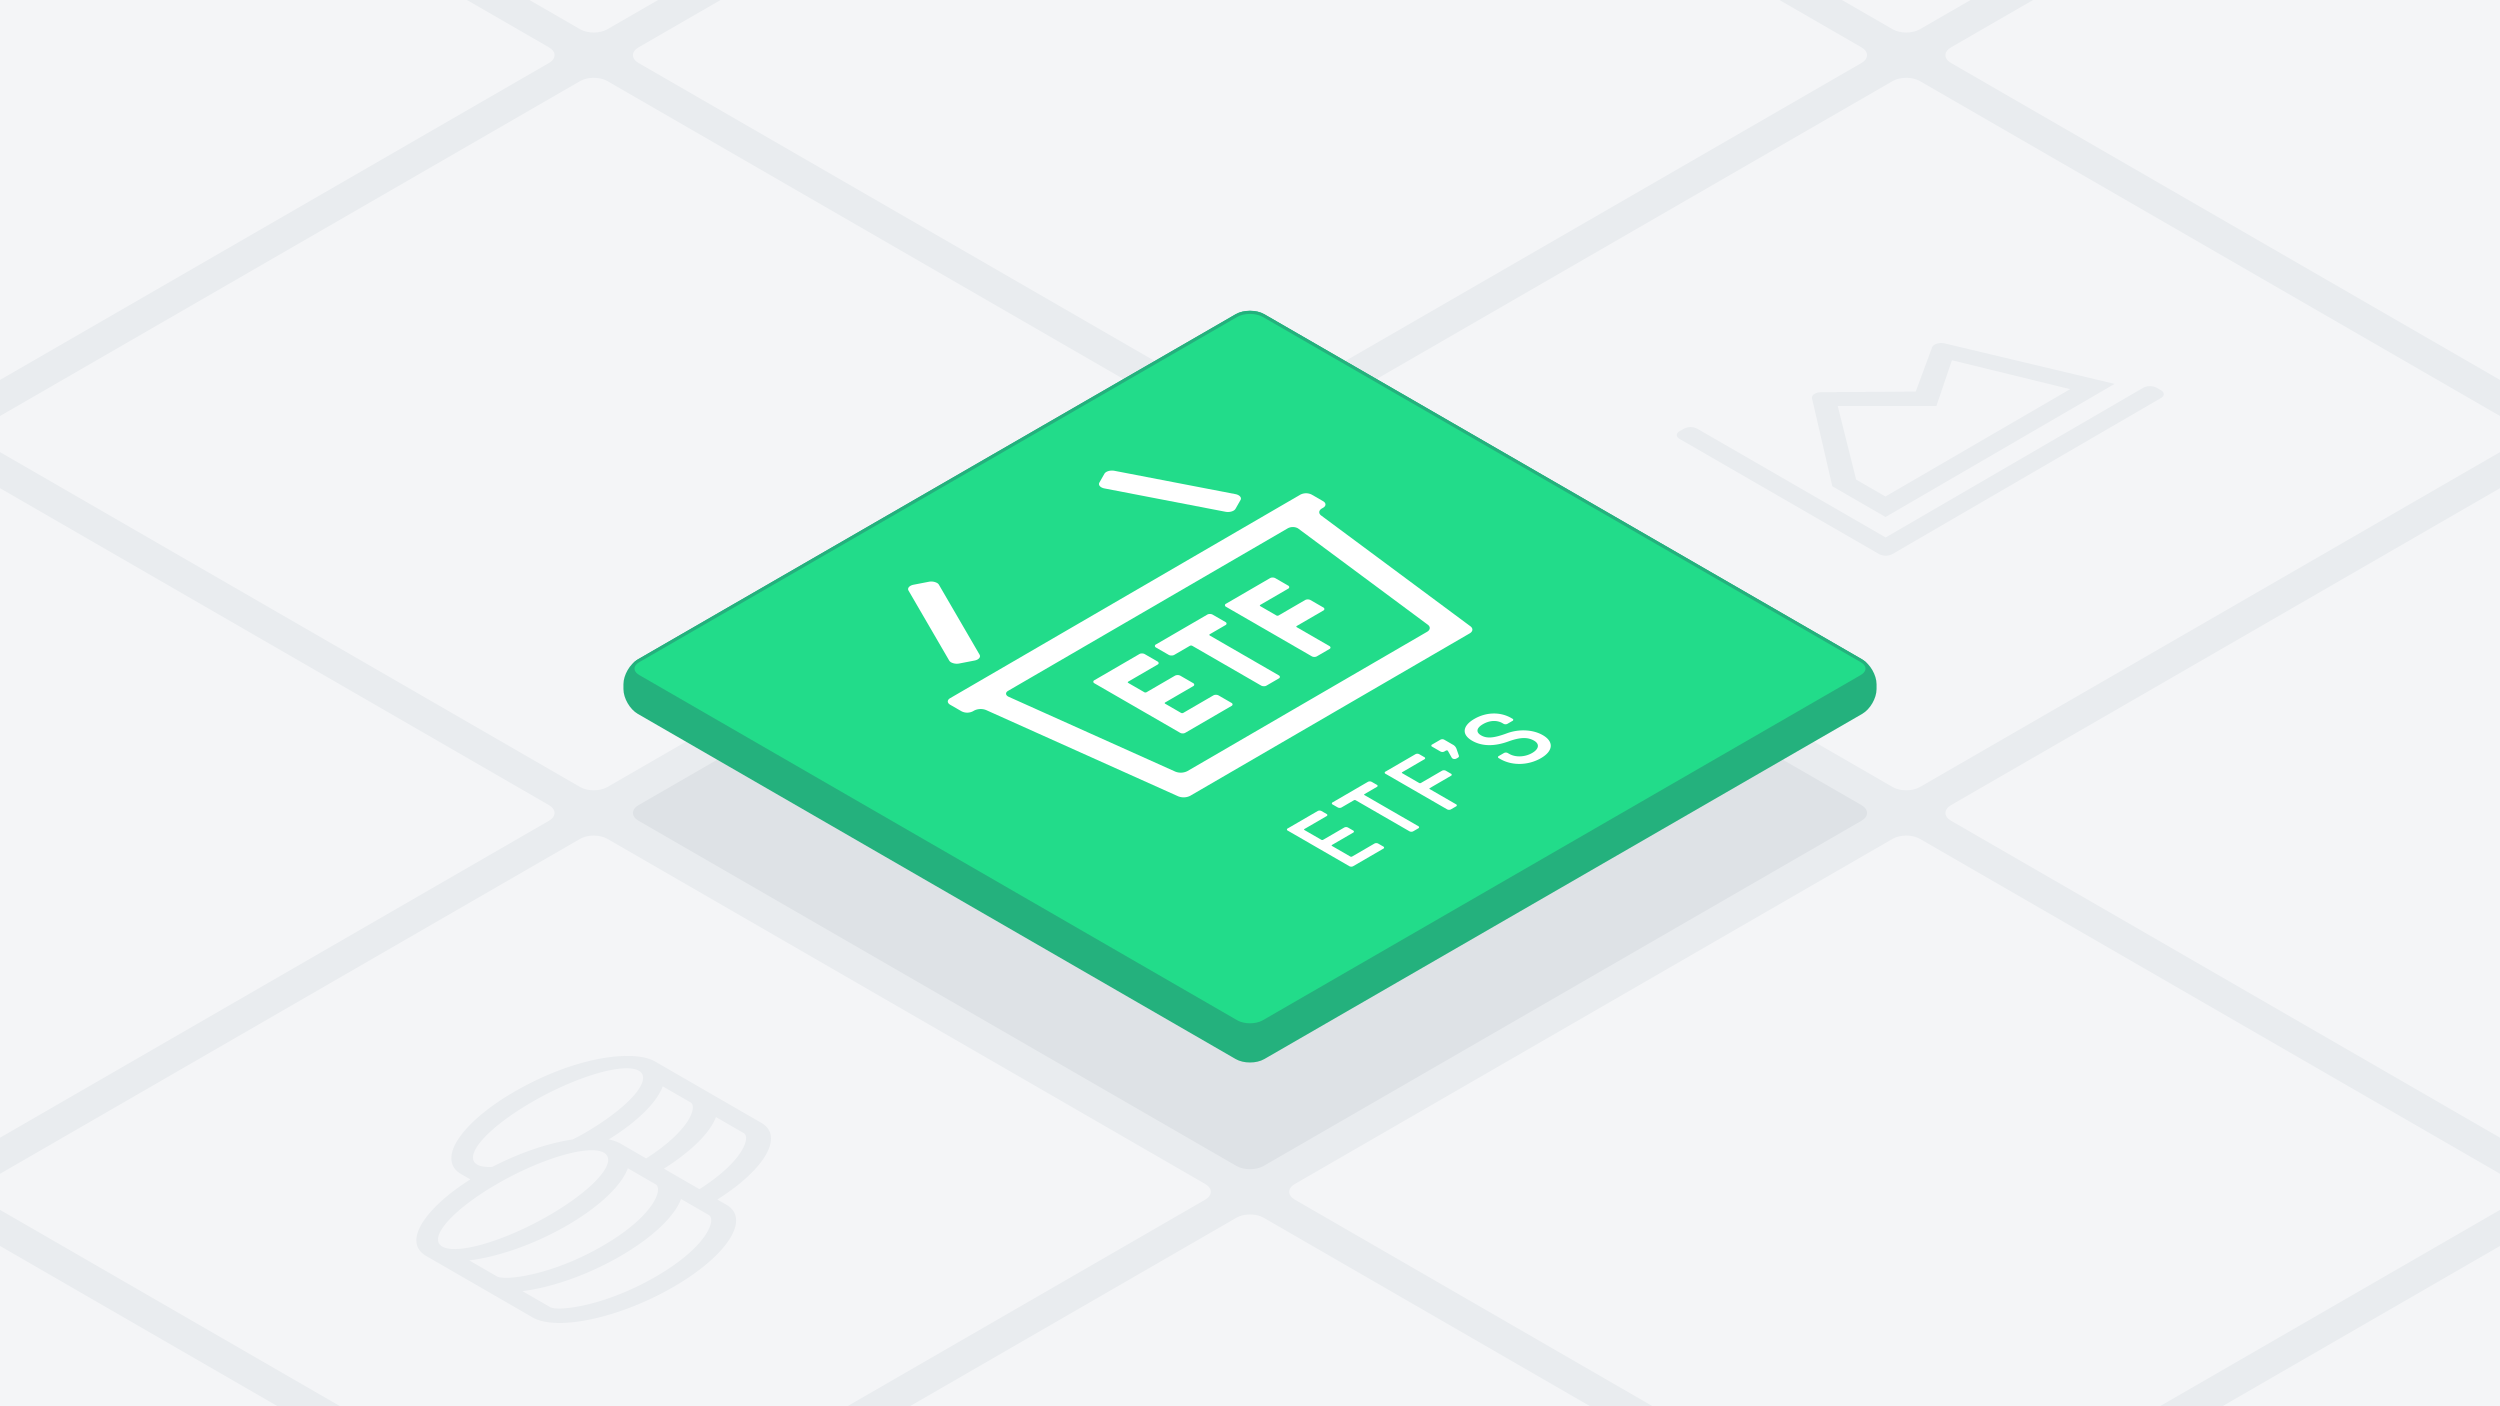
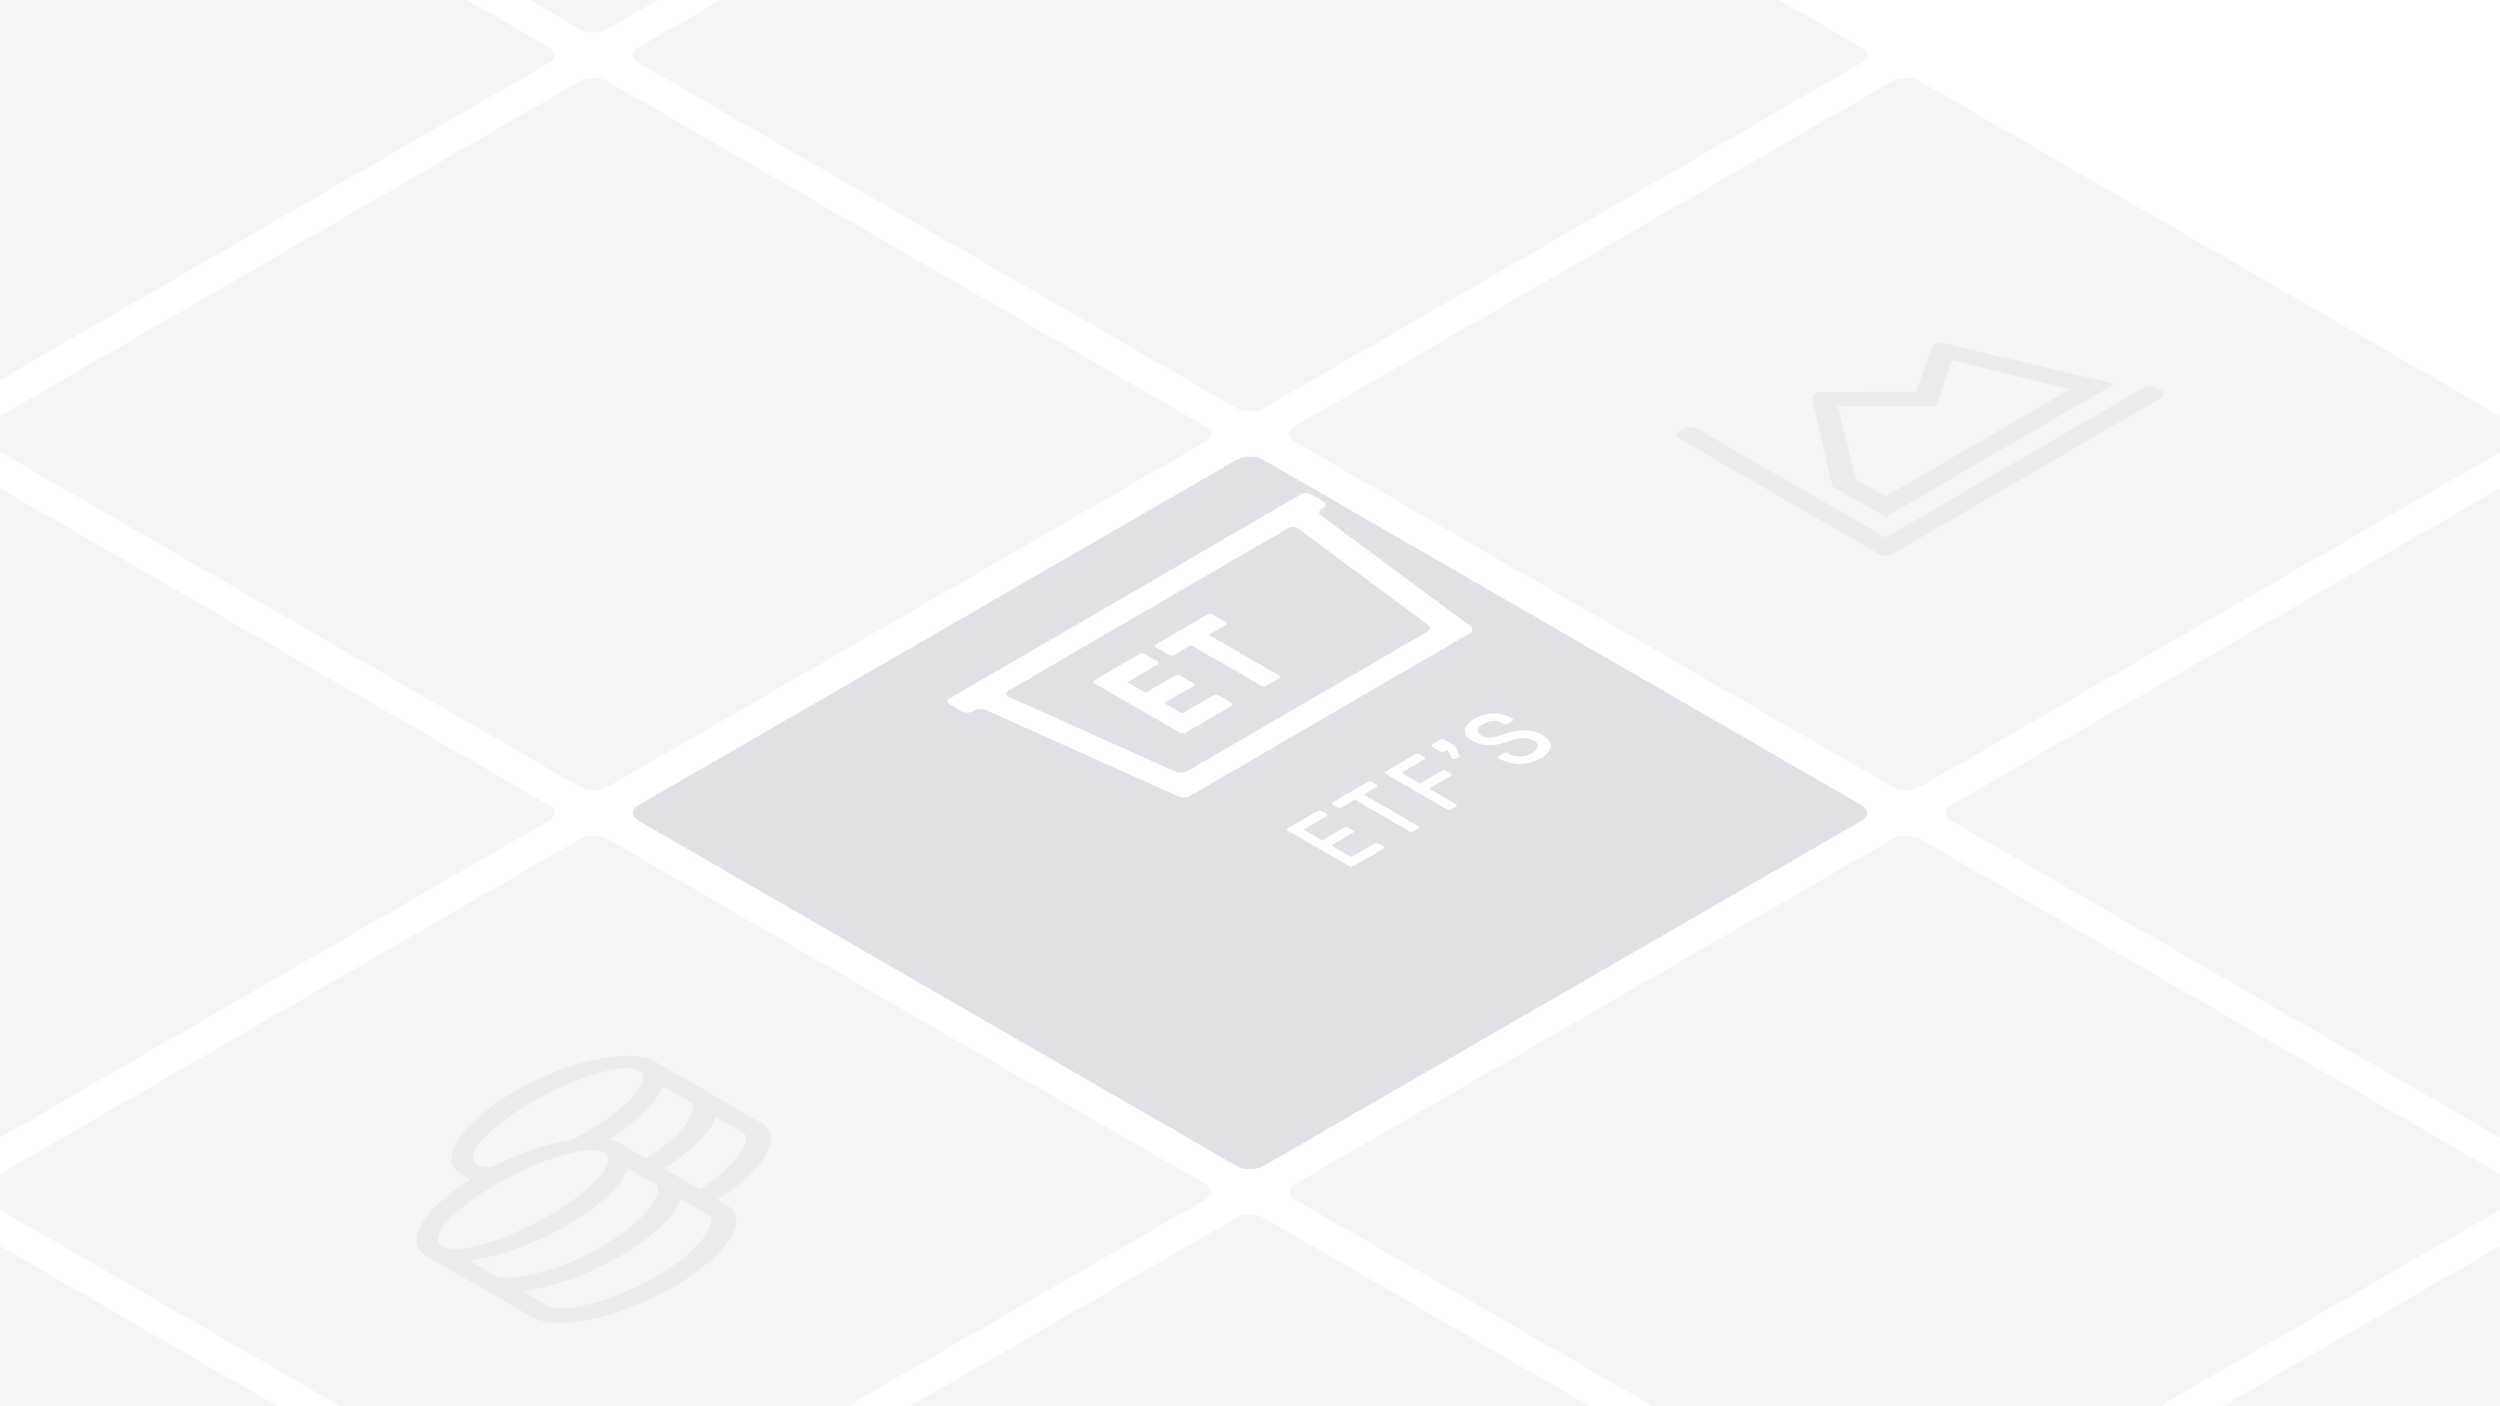
<svg xmlns="http://www.w3.org/2000/svg" xmlns:xlink="http://www.w3.org/1999/xlink" viewBox="0 0 1600 900">
  <style>.H{isolation:isolate}</style>
-   <path d="M-180-100.499h1960V1016.5H-180z" fill="#e9ecef" />
  <path d="M791.34,746.222c4.763,2.75,12.557,2.75,17.32,0l382.68-220.94c4.763-2.75,4.763-7.25,0-10L808.66,294.342c-4.763-2.75-12.557-2.75-17.32,0L408.66,515.282c-4.763,2.75-4.763,7.25,0,10Z" fill="#dee2e6" />
  <g fill="#f4f5f7">
    <path d="M371.34 503.735c4.763 2.75 12.557 2.75 17.32 0L771.34 282.8c4.763-2.75 4.763-7.25 0-10L388.66 51.855c-4.763-2.75-12.557-2.75-17.32 0L-11.34 272.8c-4.763 2.75-4.763 7.25 0 10zm-420-242.487c4.763 2.75 12.557 2.75 17.32 0L351.34 40.307c4.763-2.75 4.763-7.25 0-10L-31.34-190.632c-4.763-2.75-12.557-2.75-17.32 0l-382.68 220.94c-4.763 2.75-4.763 7.25 0 10zm1260 727.461c4.763 2.75 12.557 2.75 17.32 0l382.68-220.94c4.763-2.75 4.763-7.25 0-10l-382.68-220.94c-4.763-2.75-12.557-2.75-17.32 0l-382.68 220.94c-4.763 2.75-4.763 7.25 0 10zm420 242.491c4.763 2.75 12.557 2.75 17.32 0l382.68-220.941c4.763-2.75 4.763-7.25 0-10l-382.68-220.94c-4.763-2.75-12.557-2.75-17.32 0l-382.68 220.941c-4.763 2.75-4.763 7.25 0 10z" />
    <path d="M371.34 988.71c4.763 2.75 12.557 2.75 17.32 0l382.68-220.941c4.763-2.75 4.763-7.25 0-10l-382.68-220.94c-4.763-2.75-12.557-2.75-17.32 0L-11.34 757.77c-4.763 2.75-4.763 7.25 0 10zm-420-242.487c4.763 2.75 12.557 2.75 17.32 0l382.68-220.941c4.763-2.75 4.763-7.25 0-10l-382.68-220.94c-4.763-2.75-12.557-2.75-17.32 0l-382.68 220.94c-4.763 2.75-4.763 7.25 0 10zm840 484.977c4.763 2.75 12.557 2.75 17.32 0l382.68-220.941c4.763-2.75 4.763-7.25 0-10L808.66 779.317c-4.763-2.75-12.557-2.75-17.32 0l-382.68 220.94c-4.763 2.75-4.763 7.25 0 10zm-840 0c4.763 2.75 12.557 2.75 17.32 0l382.68-220.94c4.763-2.75 4.763-7.25 0-10L-31.34 779.317c-4.763-2.75-12.557-2.75-17.32 0l-382.68 220.94c-4.763 2.75-4.763 7.25 0 10zm1260-727.465c4.763 2.75 12.557 2.75 17.32 0L1611.34 282.8c4.763-2.75 4.763-7.25 0-10L1228.66 51.855c-4.763-2.75-12.557-2.75-17.32 0L828.66 272.8c-4.763 2.75-4.763 7.25 0 10zm-420-242.487c4.763 2.75 12.557 2.75 17.32 0l382.68-220.941c4.763-2.75 4.763-7.25 0-10L808.66-190.632c-4.763-2.75-12.557-2.75-17.32 0L408.66 30.308c-4.763 2.75-4.763 7.25 0 10zm-420-242.487c4.763 2.75 12.557 2.75 17.32 0L771.34-202.18c4.763-2.75 4.763-7.25 0-10L388.66-433.12c-4.763-2.75-12.557-2.75-17.32 0L-11.34-212.179c-4.763 2.75-4.763 7.25 0 10zm1260 727.461c4.763 2.75 12.557 2.75 17.32 0l382.68-220.94c4.763-2.75 4.763-7.25 0-10l-382.68-220.94c-4.763-2.75-12.557-2.75-17.32 0l-382.68 220.94c-4.763 2.75-4.763 7.25 0 10z" />
-     <path d="M1631.34 261.248c4.763 2.75 12.557 2.75 17.32 0l382.68-220.941c4.763-2.75 4.763-7.25 0-10l-382.68-220.939c-4.763-2.75-12.557-2.75-17.32 0l-382.68 220.94c-4.763 2.75-4.763 7.25 0 10zm-420-242.487c4.763 2.75 12.557 2.75 17.32 0l382.68-220.941c4.763-2.75 4.763-7.25 0-10l-382.68-220.94c-4.763-2.75-12.557-2.75-17.32 0L828.66-212.179c-4.763 2.75-4.763 7.25 0 10z" />
  </g>
  <path d="M1159.672 254.877c-.4-2.068 2.345-3.87 5.954-3.867l60.455-.413 10.449-28.262c.726-2.108 4.608-3.336 8.119-2.536l108.688 25.884-146.6 85.193-34.056-19.662zm79.615 4.976h-63.143l11.79 47.106 18.726 10.811 118.231-68.708-75.663-18.493-9.941 29.283m143.768-10.07c2.336 1.349 2.349 3.561.027 4.91l-171.969 99.938a9.384 9.384 0 0 1-8.483 0l-127.693-73.72c-2.344-1.353-2.356-3.565-.028-4.918l2.816-1.636a9.386 9.386 0 0 1 8.49 0l120.593 69.624 164.922-95.842a9.384 9.384 0 0 1 8.483 0zM464.91 771.049c15.68 9.053.609 32.523-33.644 52.429s-74.722 28.712-90.4 19.659l-68.1-39.317c-15.821-9.134-.073-31.112 28.254-49.008l-5.925-3.421c-12.629-7.292-2.1-21.871-1.926-22.136 6.133-9.481 18.449-20.337 35.576-30.29 40.139-23.326 77.276-27.238 90.4-19.662l68.105 39.32c14.793 8.541 2.148 29.943-28.152 49.067zm-112.769 65.534c4.929 2.845 34.82-.509 67.773-19.659s38.646-36.476 33.718-39.321l-17.769-10.259c-3.9 10.731-17.65 24.266-38.653 36.472s-44.325 20.211-62.838 22.508l17.769 10.259m-34.049-19.659c4.929 2.846 34.82-.509 67.773-19.659s38.646-36.475 33.717-39.321l-17.768-10.258c-3.905 10.73-17.651 24.266-38.653 36.471s-44.326 20.212-62.838 22.508l17.769 10.259m-35-19.105c9.4 5.426 40.174-3.628 68.718-20.216s44.073-34.444 34.675-39.87-40.18 3.624-68.724 20.212-44.074 34.444-34.669 39.874m31.984-51.014c11.422-5.9 30.682-14.421 51.385-17.532 2.57-1.331 5.109-2.6 7.684-4.1 28.544-16.588 44.1-34.467 34.7-39.893s-40.175 3.628-68.719 20.216-44.073 34.444-34.675 39.87c2.165 1.25 5.527 1.64 9.624 1.434m126.842-41.286l-17.775-10.263c-3.622 10.034-15.923 22.45-34.562 33.977a25.6 25.6 0 0 1 7.231 2.5l16.74 9.665c27.864-17.753 33.008-33.2 28.366-35.878m34.05 19.658L458.2 714.919c-3.56 9.746-15.475 21.767-33.295 33.032l22.736 13.126c27.933-17.756 32.976-33.216 28.328-35.9" fill="#e9ecef" />
  <use xlink:href="#B" fill="#24b17d" />
  <use xlink:href="#B" fill="none" stroke="#24b17d" stroke-miterlimit="10" stroke-width="2" />
  <use xlink:href="#C" fill="#22dc8a" />
  <use xlink:href="#C" fill="none" stroke="#24b17d" stroke-miterlimit="10" stroke-width="2" />
  <path d="M881.162 502.261a.731.731 0 0 1 0 1.382l-7.847 4.56c-.355.206-.347.483.01.689l34.4 19.861a.732.732 0 0 1 0 1.383l-3.266 1.9a2.645 2.645 0 0 1-2.387 0l-34.4-19.861a1.218 1.218 0 0 0-1.19 0l-7.91 4.6a2.633 2.633 0 0 1-2.38 0l-3.3-1.9a.729.729 0 0 1-.008-1.379l22.588-13.127a2.645 2.645 0 0 1 2.387 0zm4.156 39.516a.729.729 0 0 1 .007 1.378L866.01 554.38a2.633 2.633 0 0 1-2.386 0l-39.489-22.8a.731.731 0 0 1 0-1.383l19.195-11.154a2.639 2.639 0 0 1 2.386 0l3.295 1.9a.731.731 0 0 1 0 1.382l-14.145 8.221c-.355.206-.354.486 0 .693l10.771 6.218a1.22 1.22 0 0 0 1.19 0l13.492-7.841a2.654 2.654 0 0 1 2.393 0l3.288 1.9a.734.734 0 0 1 .007 1.386l-13.491 7.841c-.356.207-.361.483 0 .689l11.665 6.735a1.222 1.222 0 0 0 1.2 0l14.266-8.29a2.63 2.63 0 0 1 2.386 0zm44.351-65.277a4.9 4.9 0 0 1 2.524 2.831l1.455 4.214c.117.346.241.9-.654 1.415l-.831.483a2.468 2.468 0 0 1-2.443.037 1.519 1.519 0 0 1-.6-.553l-2.469-4.386a.42.42 0 0 0-.178-.186 1.331 1.331 0 0 0-1.134.045l-1.008.587a2.632 2.632 0 0 1-2.387 0l-5.388-3.111a.73.73 0 0 1 0-1.382l5.348-3.108a2.633 2.633 0 0 1 2.38 0zm57.751-5.982c7.183 4.147 6.675 10.122-1.171 14.682-8.145 4.733-18.459 4.973-26.057.587l-.958-.553a.729.729 0 0 1-.007-1.379l3.33-1.935a2.627 2.627 0 0 1 2.38 0l.958.553c4.073 2.351 10.092 2.108 14.729-.587 4.338-2.521 4.855-5.735 1.209-7.84-4.131-2.385-8.9-2.249-16.454.479-8.631 3.145-16.68 3.318-23.2-.446-7.119-4.11-5.96-9.709 1.347-13.956 7.612-4.423 16.615-4.663 23.677-.586l.779.45a.729.729 0 0 1 .007 1.378l-3.273 1.9a2.627 2.627 0 0 1-2.38 0l-.779-.449c-3.594-2.076-8.245-1.8-12.469.656s-4.617 5.183-1.207 7.151c3.709 2.142 8.06 1.832 16.57-1.316 7.857-2.899 16.749-2.379 22.969 1.211zm-75.83 14.06a.729.729 0 0 1 .008 1.378l-14.151 8.224c-.356.207-.348.483.01.69l10.771 6.218a1.2 1.2 0 0 0 1.183 0l13.5-7.844a2.639 2.639 0 0 1 2.386 0l3.288 1.9a.731.731 0 0 1 .014 1.382l-13.5 7.845c-.355.206-.354.479 0 .685l16.753 9.673a.731.731 0 0 1 0 1.382l-3.267 1.9a2.643 2.643 0 0 1-2.386 0l-39.49-22.8a.732.732 0 0 1 0-1.382l19.2-11.158a2.627 2.627 0 0 1 2.38 0z" fill="#fff" />
  <g class="H" fill="#fff">
    <path d="M788.164 449.854a1.117 1.117 0 0 1 .667.965 1.055 1.055 0 0 1-.65.97l-29.648 17.229a3.127 3.127 0 0 1-1.665.376 3.255 3.255 0 0 1-1.557-.39l-54.925-31.713a1.13 1.13 0 0 1-.661-.969 1.04 1.04 0 0 1 .656-.966l28.925-16.809a3 3 0 0 1 1.589-.339 3.461 3.461 0 0 1 1.67.383l8.293 4.788a1.169 1.169 0 0 1 .668.966.978.978 0 0 1-.574.925l-18.8 10.926c-.533.31-.512.631.069.966l9.972 5.758a.862.862 0 0 0 .137.1 1.61 1.61 0 0 0 1.284.076 1.1 1.1 0 0 0 .253-.132l18.148-10.547a3.886 3.886 0 0 1 3.335 0l8.3 4.792a1.154 1.154 0 0 1 .655.966 1.045 1.045 0 0 1-.644.966L745.8 449.518c-.445.207-.506.583-.149.833l10.127 5.847a1.632 1.632 0 0 0 1.445.092l.152-.089 19.163-11.136a3.078 3.078 0 0 1 1.665-.383 3.346 3.346 0 0 1 1.669.383zm152.948-49.002c1.764 1.349 1.59 3.233-.414 4.457L761.656 509.357a9.406 9.406 0 0 1-7.686.25l-122.765-55.13a9.429 9.429 0 0 0-7.693.254l-.869.5a8 8 0 0 1-7.254 0l-7.279-4.2c-2.011-1.161-2.022-3.041-.023-4.2L832.254 316.56a7.991 7.991 0 0 1 7.255 0l7.278 4.2c2 1.157 2.022 3.041.024 4.2l-.863.5c-2 1.223-2.178 3.107-.414 4.456zM759.83 493.561L913.423 404.3c2-1.227 2.171-3.111.408-4.453L831 338.367a4.3 4.3 0 0 0-.487-.327 6.891 6.891 0 0 0-6.337.077l-178.9 103.967a3.031 3.031 0 0 0-.583.383c-1.27 1.03-1.021 2.42.486 3.291a4.749 4.749 0 0 0 .558.273l106.406 47.781a9.463 9.463 0 0 0 7.687-.251m59.296-60.347a1.044 1.044 0 0 1-.644.966l-8.03 4.666a3.053 3.053 0 0 1-1.6.336 3.47 3.47 0 0 1-1.67-.383l-44.035-25.424a1.791 1.791 0 0 0-1.591-.081l-10.124 5.883a3.267 3.267 0 0 1-1.6.339 3.462 3.462 0 0 1-1.745-.339l-8.294-4.788a1.132 1.132 0 0 1-.661-.97 1.015 1.015 0 0 1 .58-.921l33.048-19.206a3.194 3.194 0 0 1 1.589-.339 3.373 3.373 0 0 1 1.676.38l8.294 4.788a1.118 1.118 0 0 1 .661.97 1.031 1.031 0 0 1-.574.925l-10.054 5.843c-.527.306-.506.626.075.962l44.035 25.423a1.165 1.165 0 0 1 .664.97z" />
  </g>
-   <path d="M851.521 414.469a1.051 1.051 0 0 1-.574.844l-8.17 4.748a3.129 3.129 0 0 1-1.665.376 3.238 3.238 0 0 1-1.557-.391l-54.926-31.712a1.13 1.13 0 0 1-.661-.969 1.034 1.034 0 0 1 .65-.962l28.208-16.393a3.061 3.061 0 0 1 1.659-.38 3.373 3.373 0 0 1 1.676.38l8.294 4.788a1.118 1.118 0 0 1 .661.97 1.045 1.045 0 0 1-.644.966l-17.792 10.34c-.533.309-.506.626.075.962l9.973 5.758a.836.836 0 0 0 .137.1 1.612 1.612 0 0 0 1.283.076 1.025 1.025 0 0 0 .247-.129L835.319 384a3.886 3.886 0 0 1 3.335 0l8.3 4.792a1.15 1.15 0 0 1 .654.966 1.042 1.042 0 0 1-.643.965l-16.924 9.835c-.444.207-.506.583-.148.833l.153.089 20.821 12.02a1.108 1.108 0 0 1 .654.969zm-251.854-41.404a3.338 3.338 0 0 1 1.24 1.156l26.019 44.769c.906 1.552-.542 3.236-3.218 3.756l-9.726 1.88a7.986 7.986 0 0 1-5.258-.717 3.335 3.335 0 0 1-1.244-1.163l-26.019-44.762c-.907-1.559.535-3.24 3.224-3.759l9.72-1.884a8.008 8.008 0 0 1 5.262.724zm193.009-56.107c1.336.772 1.887 1.941 1.261 3.045l-3.214 5.64c-.882 1.556-3.792 2.4-6.474 1.876L706.875 312.6a6.487 6.487 0 0 1-2.008-.716c-1.334-.77-1.887-1.938-1.252-3.041l3.207-5.636c.889-1.559 3.786-2.4 6.475-1.884l77.373 14.918a6.49 6.49 0 0 1 2.006.717z" fill="#fff" />
  <defs>
-     <path id="B" d="M791.34,676.94c4.763,2.75,12.557,2.75,17.32,0L1191.34,456c4.763-2.75,8.66-9.5,8.66-15v-3.094c0-5.5-3.9-12.25-8.66-15L808.66,201.966c-4.763-2.75-12.557-2.75-17.32,0L408.66,422.906c-4.763,2.75-8.66,9.5-8.66,15V441c0,5.5,3.9,12.25,8.66,15Z" />
-     <path id="C" d="M791.34,653.846c4.763,2.75,12.557,2.75,17.32,0l382.68-220.94c4.763-2.75,4.763-7.25,0-10L808.66,201.966c-4.763-2.75-12.557-2.75-17.32,0L408.66,422.906c-4.763,2.75-4.763,7.25,0,10Z" />
-   </defs>
+     </defs>
</svg>